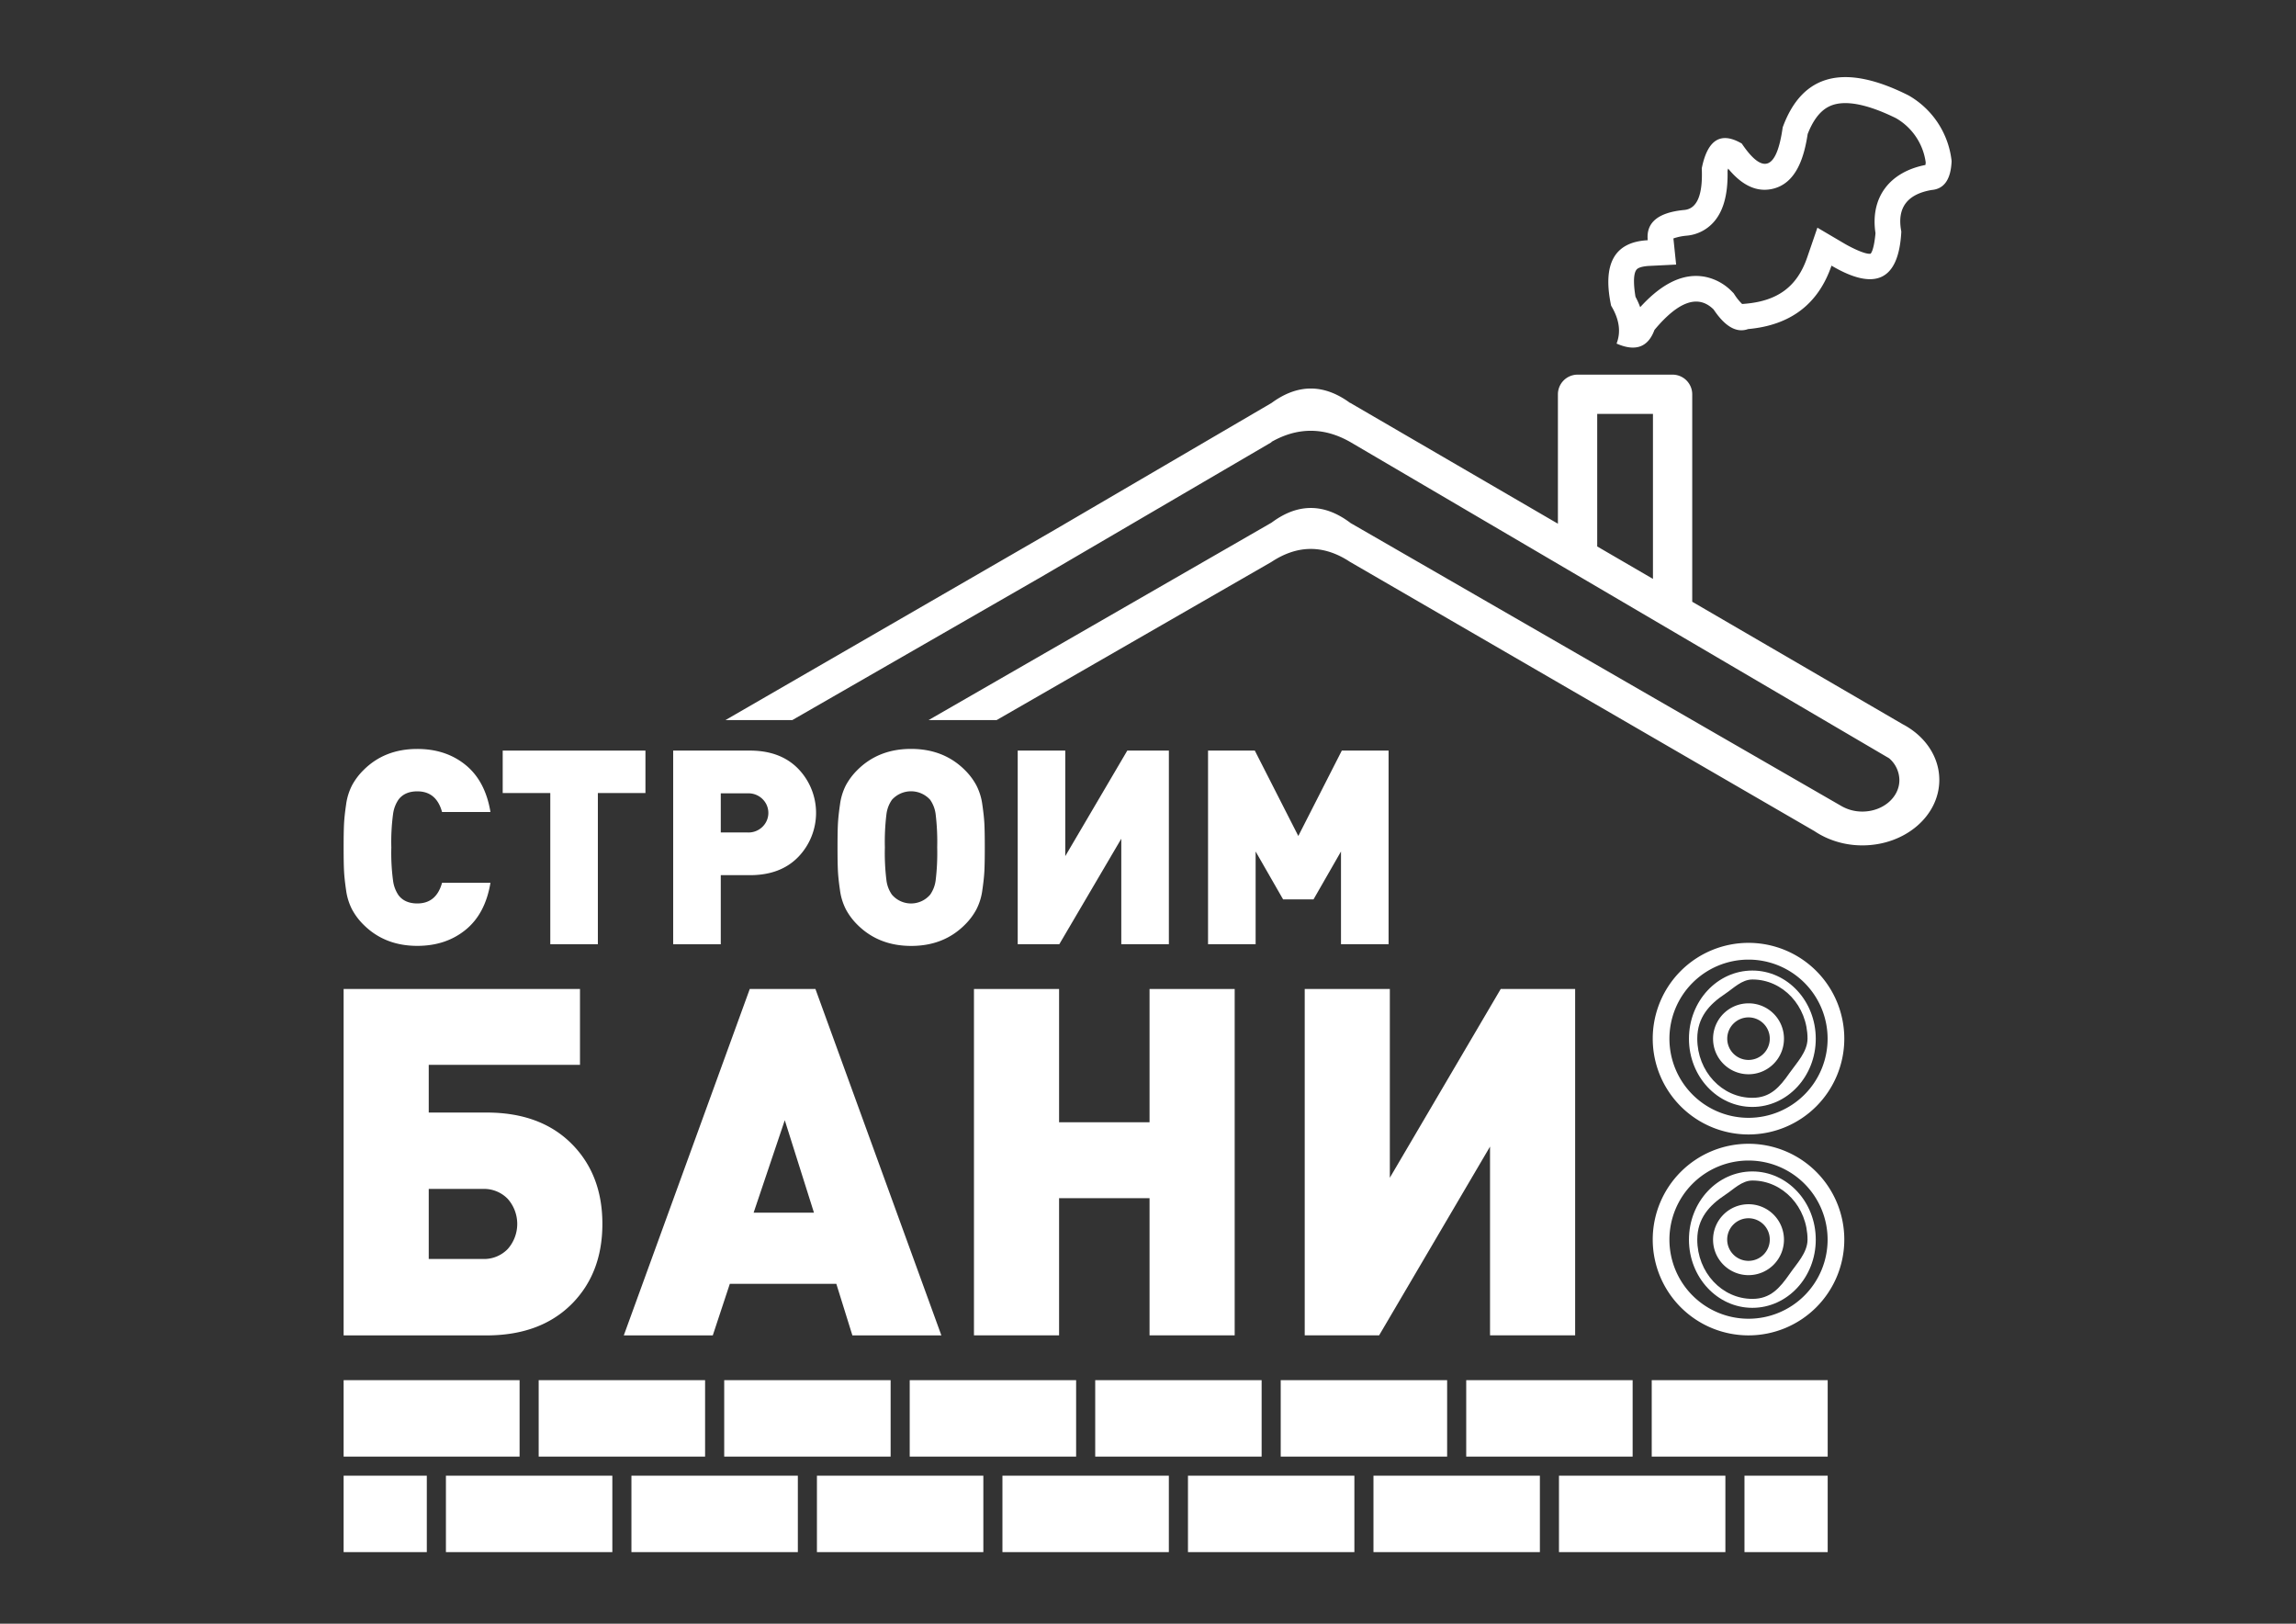
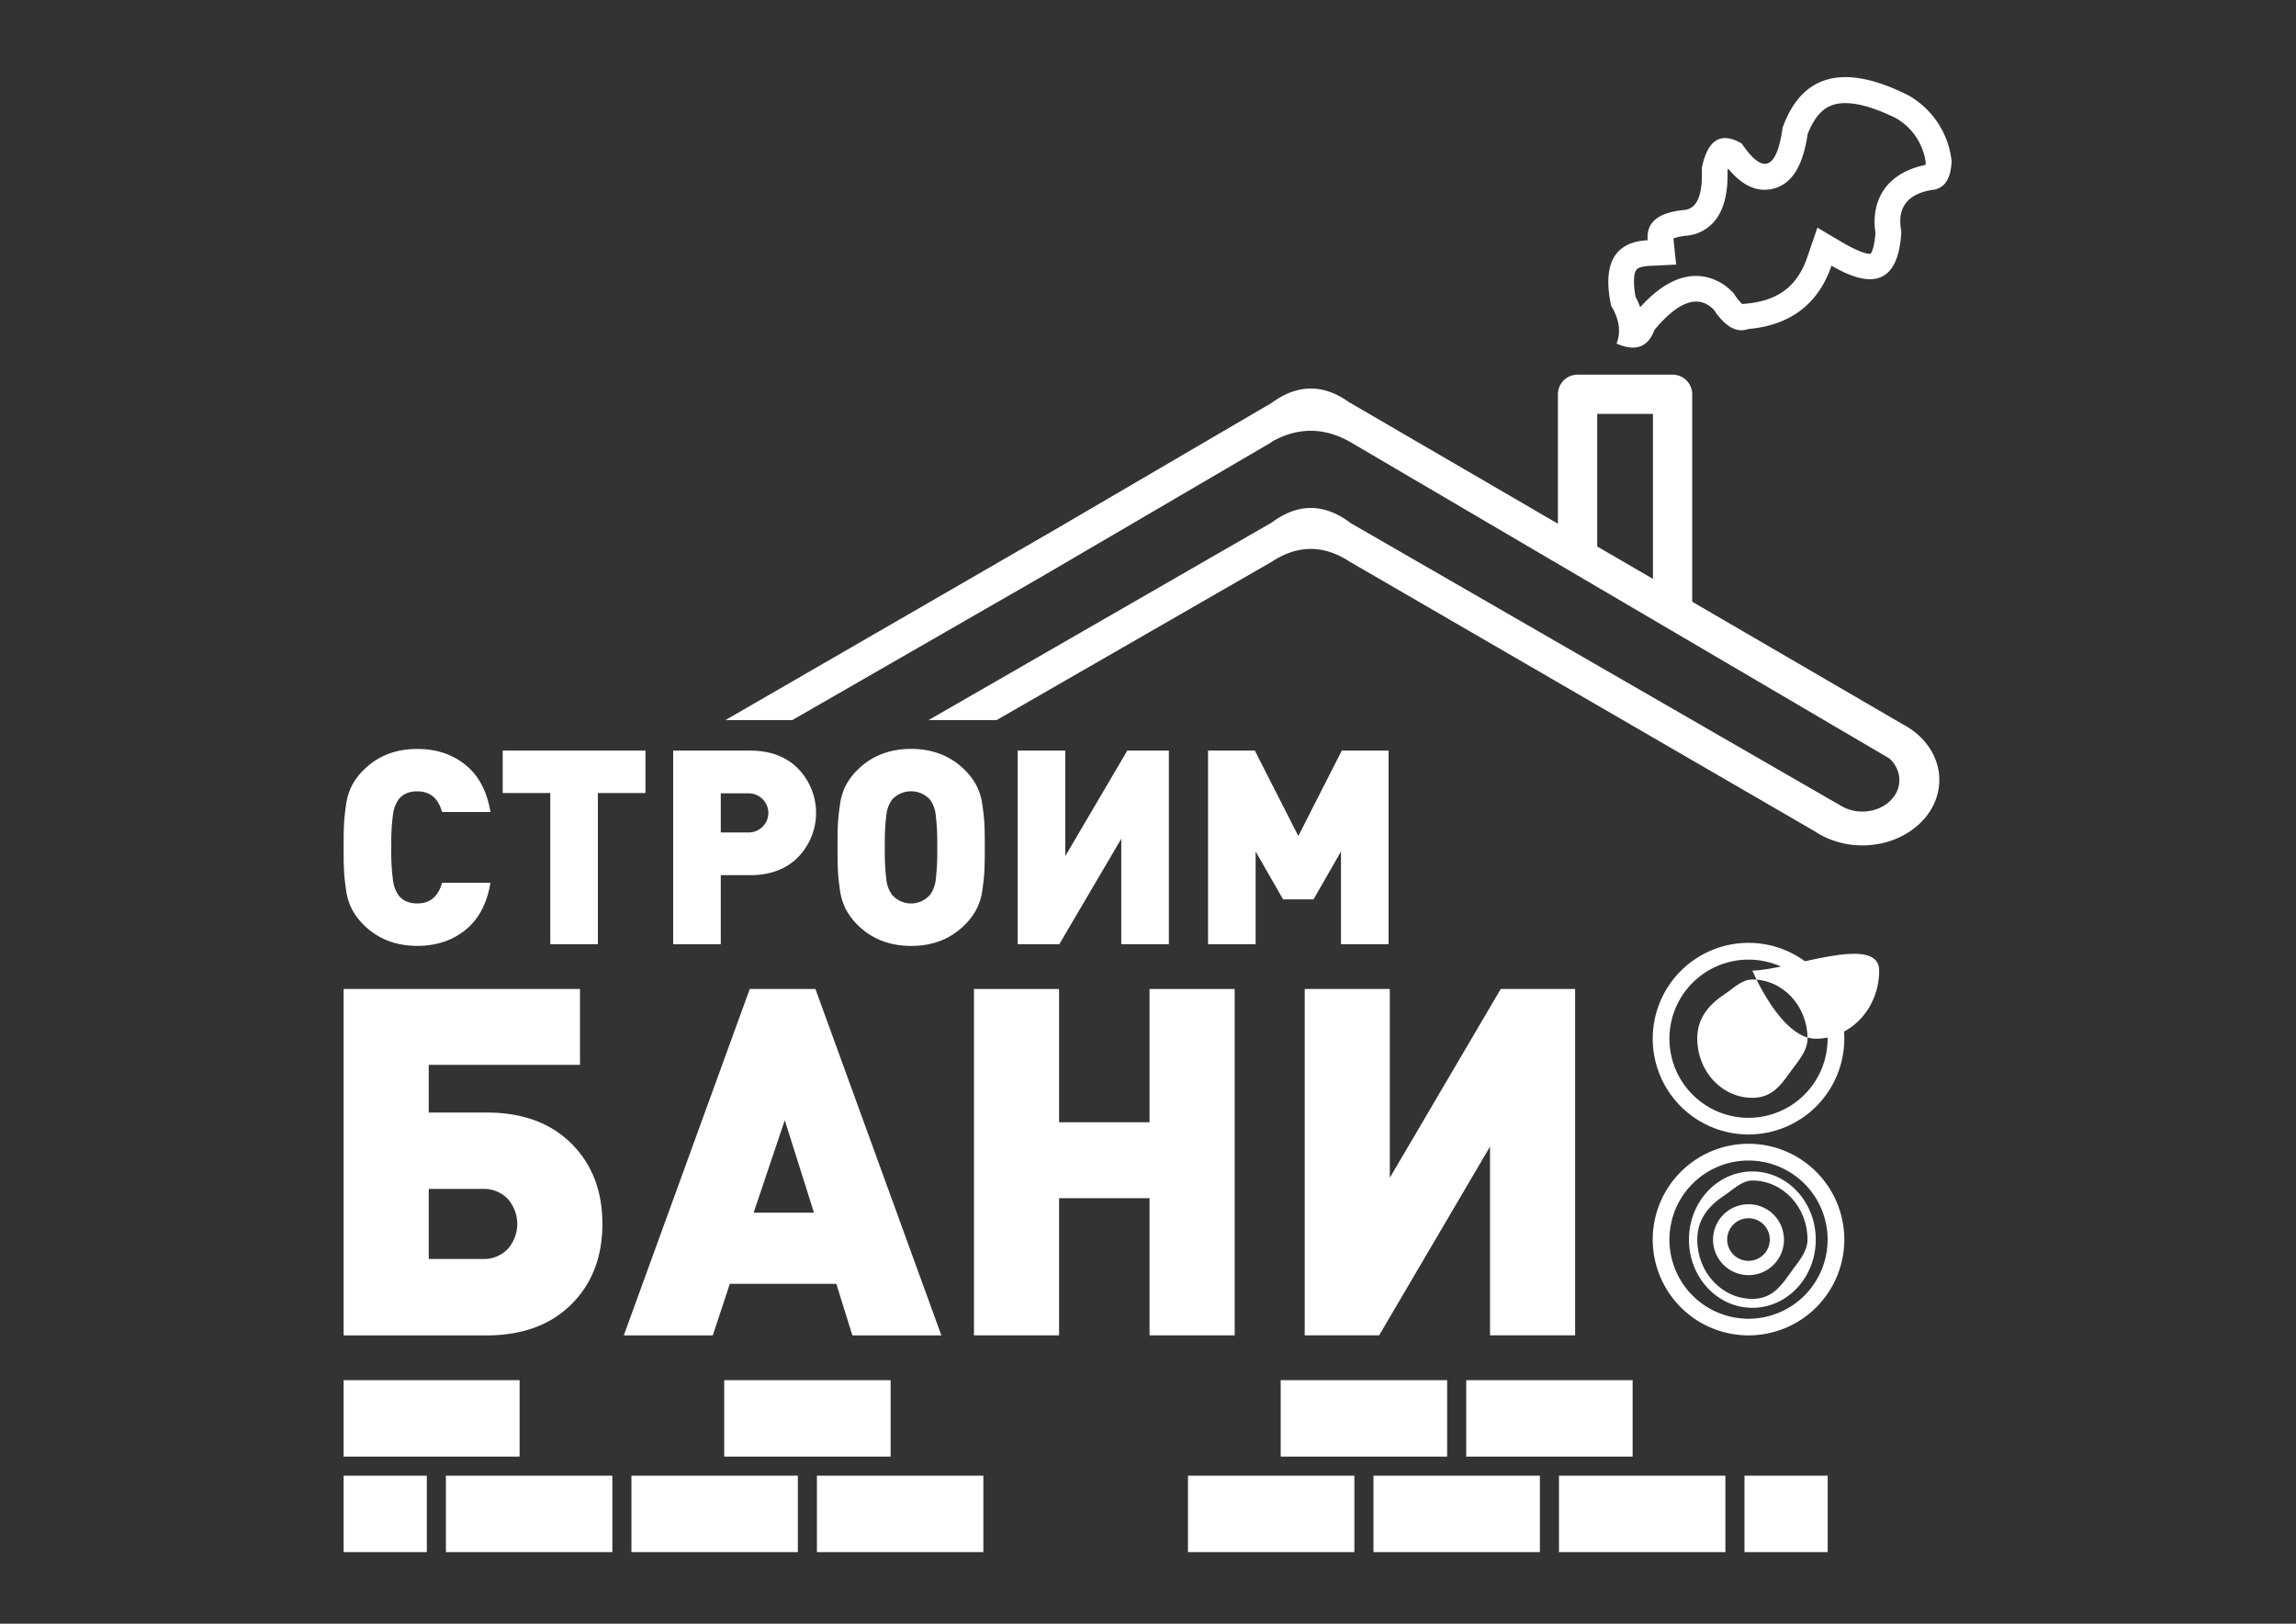
<svg xmlns="http://www.w3.org/2000/svg" id="Слой_1" data-name="Слой 1" viewBox="0 0 841.89 595.28">
  <rect x="0" y="0" width="841.89" height="595.28" fill="#333333" stroke="none" />
  <defs>
    <style>.cls-1{fill:#fff;}</style>
  </defs>
  <title>Logo_White</title>
  <rect class="cls-1" x="435.6" y="541.01" width="61.02" height="28.02" />
  <rect class="cls-1" x="503.62" y="541.01" width="61.02" height="28.02" />
-   <rect class="cls-1" x="367.57" y="541.01" width="61.02" height="28.02" />
  <rect class="cls-1" x="299.55" y="541.01" width="61.02" height="28.02" />
  <rect class="cls-1" x="163.51" y="541.01" width="61.02" height="28.02" />
  <rect class="cls-1" x="231.53" y="541.01" width="61.02" height="28.02" />
  <rect class="cls-1" x="126" y="541.01" width="30.5" height="28.02" />
  <rect class="cls-1" x="571.64" y="541.01" width="61.02" height="28.02" />
  <rect class="cls-1" x="639.66" y="541.01" width="30.51" height="28.02" />
  <path class="cls-1" d="M641.14,367.84a13,13,0,1,0,13,13A12.95,12.95,0,0,0,641.14,367.84Zm0,20.75a7.8,7.8,0,1,1,7.8-7.8A7.8,7.8,0,0,1,641.14,388.59Z" />
  <path class="cls-1" d="M641.14,345.67a35.12,35.12,0,1,0,35.12,35.12A35.12,35.12,0,0,0,641.14,345.67Zm0,64.14a29,29,0,1,1,29-29A29,29,0,0,1,641.14,409.81Z" />
-   <path class="cls-1" d="M642.55,355.82c-12.84,0-23.25,11.18-23.25,25s10.41,25,23.25,25,23.25-11.18,23.25-25S655.39,355.82,642.55,355.82Zm13.69,37.47c-3.68,5.29-7.07,9.19-13.69,9.19-11.16,0-20.2-9.71-20.2-21.69,0-7.81,4.46-12.62,10.23-16.44,3.08-2.05,6.08-5.25,10-5.25,11.15,0,20.2,9.71,20.2,21.69C662.75,385.65,658.76,389.68,656.24,393.29Z" />
+   <path class="cls-1" d="M642.55,355.82s10.41,25,23.25,25,23.25-11.18,23.25-25S655.39,355.82,642.55,355.82Zm13.69,37.47c-3.68,5.29-7.07,9.19-13.69,9.19-11.16,0-20.2-9.71-20.2-21.69,0-7.81,4.46-12.62,10.23-16.44,3.08-2.05,6.08-5.25,10-5.25,11.15,0,20.2,9.71,20.2,21.69C662.75,385.65,658.76,389.68,656.24,393.29Z" />
  <path class="cls-1" d="M641.14,419.33a35.12,35.12,0,1,0,35.12,35.11A35.11,35.11,0,0,0,641.14,419.33Zm0,64.14a29,29,0,1,1,29-29A29,29,0,0,1,641.14,483.47Z" />
  <path class="cls-1" d="M641.14,441.49a13,13,0,1,0,13,12.95A13,13,0,0,0,641.14,441.49Zm0,20.76a7.81,7.81,0,1,1,7.8-7.81A7.81,7.81,0,0,1,641.14,462.25Z" />
  <path class="cls-1" d="M642.55,429.47c-12.84,0-23.25,11.18-23.25,25s10.41,25,23.25,25,23.25-11.18,23.25-25S655.39,429.47,642.55,429.47ZM656.24,467c-3.68,5.29-7.07,9.19-13.69,9.19-11.16,0-20.2-9.72-20.2-21.7,0-7.8,4.46-12.62,10.23-16.44,3.08-2,6.08-5.25,10-5.25,11.15,0,20.2,9.72,20.2,21.69C662.75,459.31,658.76,463.33,656.24,467Z" />
  <path class="cls-1" d="M699.86,35q-35.4-17.86-46.19,11.7-3.28,23.32-15,5.93Q627.17,45.89,624,61.7q.65,14.77-6.55,15.29-14.26,1.4-13.26,11.08-18.3.95-13.43,24,4.5,7.45,2,13.89,10.37,4.56,13.89-5,13.26-15.89,21.7-7.49,6.32,9.45,12.64,7.17,23.31-2.1,30.58-23.25,24.2,14.28,25.6-12.48Q694.66,72,708.29,69.65q6.91-.56,7.32-10.61A31.66,31.66,0,0,0,699.86,35ZM706,60.48c-13,2.54-20.31,11.8-18.3,25-.19,2.21-.73,6.33-1.79,7.53-2.14.37-7.91-2.71-9.51-3.65l-10-5.89-3.76,10.94c-3.76,10.94-11.11,15.9-22.51,16.93l-1.21.1-.13,0a19.18,19.18,0,0,1-2.61-3.18l-.52-.78-.67-.67a18.88,18.88,0,0,0-9.64-5.3c-9.55-1.9-17.79,4.37-23.93,11.11a30.75,30.75,0,0,0-1.72-3.81c-.51-3-1.12-8.39.48-10.07.89-.93,3.29-1.18,4.46-1.25L614.6,97l-1-9.59a20.23,20.23,0,0,1,4.77-1,15,15,0,0,0,6-1.8c7.86-4.33,9.27-13.82,9.08-22,.06-.25.13-.53.21-.81,4,4.84,9.31,8.88,16,7.5,9.17-1.9,11.93-12.08,13.17-20.16,1.51-3.88,3.88-8.07,7.65-10,7-3.65,18.26,1,24.76,4.2a22.15,22.15,0,0,1,10.87,16.18C706.11,59.77,706.07,60.14,706,60.48Z" />
  <polygon class="cls-1" points="357.13 489.56 388.34 489.56 388.34 439.27 421.51 439.27 421.51 489.56 452.73 489.56 452.73 362.58 421.51 362.58 421.51 411.44 388.34 411.44 388.34 362.58 357.13 362.58 357.13 489.56" />
  <polygon class="cls-1" points="478.41 362.58 478.41 489.56 505.69 489.56 546.36 420.36 546.36 489.56 577.57 489.56 577.57 362.58 550.28 362.58 509.62 431.78 509.62 362.58 478.41 362.58" />
  <path class="cls-1" d="M274.92,362.58l-46.19,127h32.63l6.25-18.91h39.05l5.89,18.91h32.63L299,362.58Zm1.42,82,11.42-33.89,10.7,33.89Z" />
  <path class="cls-1" d="M209.47,478.23q11.4-11.33,11.41-29.51T209.47,419.2q-11.41-11.32-31-11.32H157.21V390.4h55.46V362.58H126v127h52.43Q198,489.56,209.47,478.23Zm-52.26-16.67V435.88H177a12.11,12.11,0,0,1,9.18,3.65,13.86,13.86,0,0,1,0,18.37,12.08,12.08,0,0,1-9.18,3.66Z" />
  <path class="cls-1" d="M697.58,265.46h0L620.5,220.61V144.55a7.22,7.22,0,0,0-7.2-7.2H578.45a7.22,7.22,0,0,0-7.2,7.2V192l-76.2-44.33v.06q-14.4-10.58-28.8,0l-79.49,46.49L266,264h24.51l91.33-52.52,84.38-49.35V162q14.4-8.14,28.8,0L692.7,278a10.66,10.66,0,0,1,3.76,8c0,6.37-6.08,11.53-13.57,11.53a15.28,15.28,0,0,1-7.65-2h0L495.1,191.68l-.05-.07q-14.4-10.76-28.8,0L340.48,264h24.95L466.23,206l0,0q14.4-9.5,28.8,0L665.3,304.69a30,30,0,0,0,3.36,1.95l.23.12h0a32,32,0,0,0,14,3.17c15.58,0,28.21-10.74,28.21-24C711.1,277.27,705.69,269.67,697.58,265.46ZM585.66,151.75H606.1v60.48l-20.44-11.89Z" />
  <path class="cls-1" d="M264.29,320.85H275q11.27,0,17.75-6.73a23.25,23.25,0,0,0,0-32.21q-6.49-6.72-17.75-6.73H246.84v71h17.45Zm0-30h9.87a7.3,7.3,0,0,1,5.48,2.14,7.09,7.09,0,0,1,0,10.07,7.3,7.3,0,0,1-5.48,2.14h-9.87Z" />
  <polygon class="cls-1" points="373.17 275.18 373.17 346.17 388.42 346.17 411.15 307.49 411.15 346.17 428.6 346.17 428.6 275.18 413.35 275.18 390.61 313.87 390.61 275.18 373.17 275.18" />
  <polygon class="cls-1" points="476.06 306.49 460.11 275.18 442.96 275.18 442.96 346.17 460.41 346.17 460.41 312.17 470.48 329.72 481.64 329.72 491.71 312.17 491.71 346.17 509.16 346.17 509.16 275.18 492.01 275.18 476.06 306.49" />
  <path class="cls-1" d="M126.9,326.33a21.66,21.66,0,0,0,2.19,7.08,23.38,23.38,0,0,0,4.19,5.58q7.77,7.78,19.74,7.78,10.47,0,17.7-5.88t9.12-17.25H162.09q-2.09,7.58-9.07,7.58-4.59,0-6.88-3a12.25,12.25,0,0,1-2-5.24,76.66,76.66,0,0,1-.65-12.31,76.81,76.81,0,0,1,.65-12.32,12.2,12.2,0,0,1,2-5.23q2.3-3,6.88-3,7,0,9.07,7.58h17.75q-1.89-11.37-9.12-17.25T153,274.58q-12,0-19.74,7.78a23.58,23.58,0,0,0-4.19,5.58A21.81,21.81,0,0,0,126.9,295q-.6,4.1-.75,7t-.15,8.68q0,5.77.15,8.67T126.9,326.33Z" />
  <polygon class="cls-1" points="201.78 346.17 219.22 346.17 219.22 290.74 236.67 290.74 236.67 275.18 184.33 275.18 184.33 290.74 201.78 290.74 201.78 346.17" />
  <path class="cls-1" d="M360.2,295a21.57,21.57,0,0,0-2.19-7.08,23.58,23.58,0,0,0-4.19-5.58q-7.77-7.77-19.74-7.78t-19.74,7.78a23.85,23.85,0,0,0-4.19,5.58A21.81,21.81,0,0,0,308,295q-.6,4.1-.75,7t-.15,8.68q0,5.77.15,8.67t.75,7a21.66,21.66,0,0,0,2.19,7.08,23.65,23.65,0,0,0,4.19,5.58q7.79,7.78,19.74,7.78T353.82,339a23.38,23.38,0,0,0,4.19-5.58,21.42,21.42,0,0,0,2.19-7.08q.6-4.08.75-7t.15-8.67q0-5.79-.15-8.68T360.2,295Zm-17.14,27.92a11.7,11.7,0,0,1-2,5.09,9.23,9.23,0,0,1-14,0,11.7,11.7,0,0,1-2-5.09,81.46,81.46,0,0,1-.6-12.26,82.79,82.79,0,0,1,.6-12.32,11.73,11.73,0,0,1,2-5.13,9.43,9.43,0,0,1,14,0,11.73,11.73,0,0,1,2,5.13,84.67,84.67,0,0,1,.59,12.32A83.3,83.3,0,0,1,343.06,322.94Z" />
  <rect class="cls-1" x="126" y="505.99" width="64.52" height="28.02" />
  <rect class="cls-1" x="265.55" y="505.99" width="61.02" height="28.02" />
-   <rect class="cls-1" x="605.65" y="505.99" width="64.52" height="28.02" />
  <rect class="cls-1" x="537.63" y="505.99" width="61.02" height="28.02" />
-   <rect class="cls-1" x="333.57" y="505.99" width="61.02" height="28.02" />
-   <rect class="cls-1" x="401.59" y="505.99" width="61.02" height="28.02" />
  <rect class="cls-1" x="469.61" y="505.99" width="61.02" height="28.02" />
-   <rect class="cls-1" x="197.52" y="505.99" width="61.02" height="28.02" />
</svg>